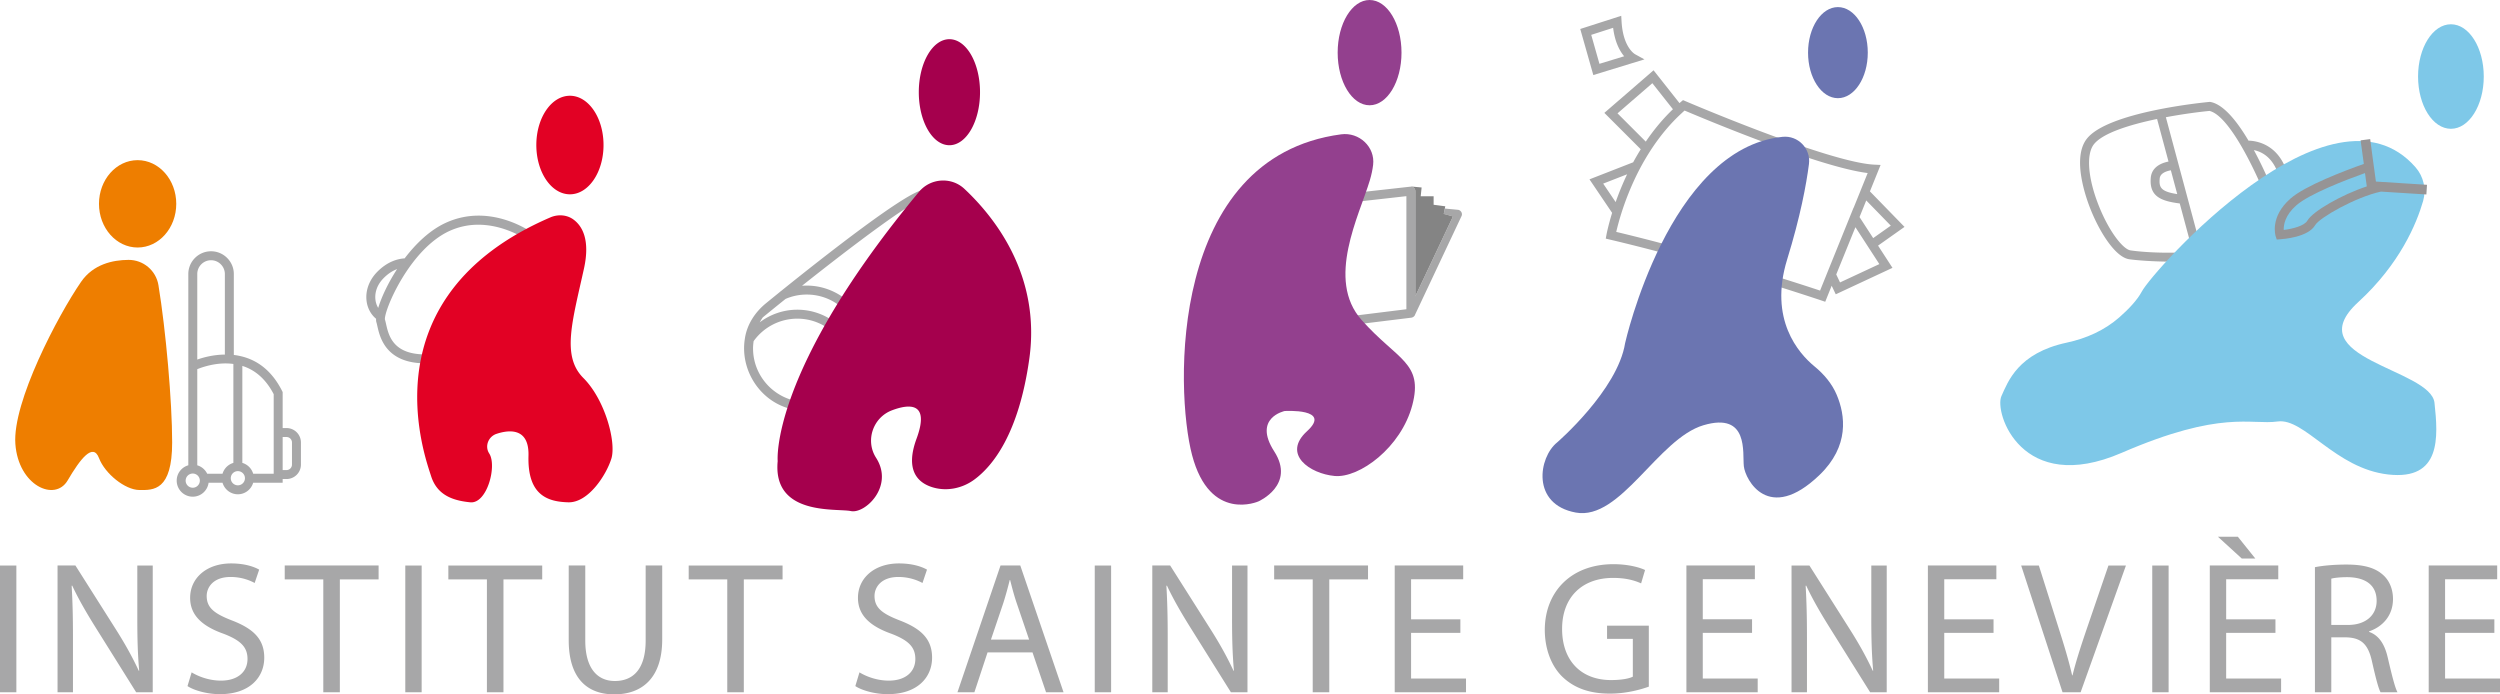
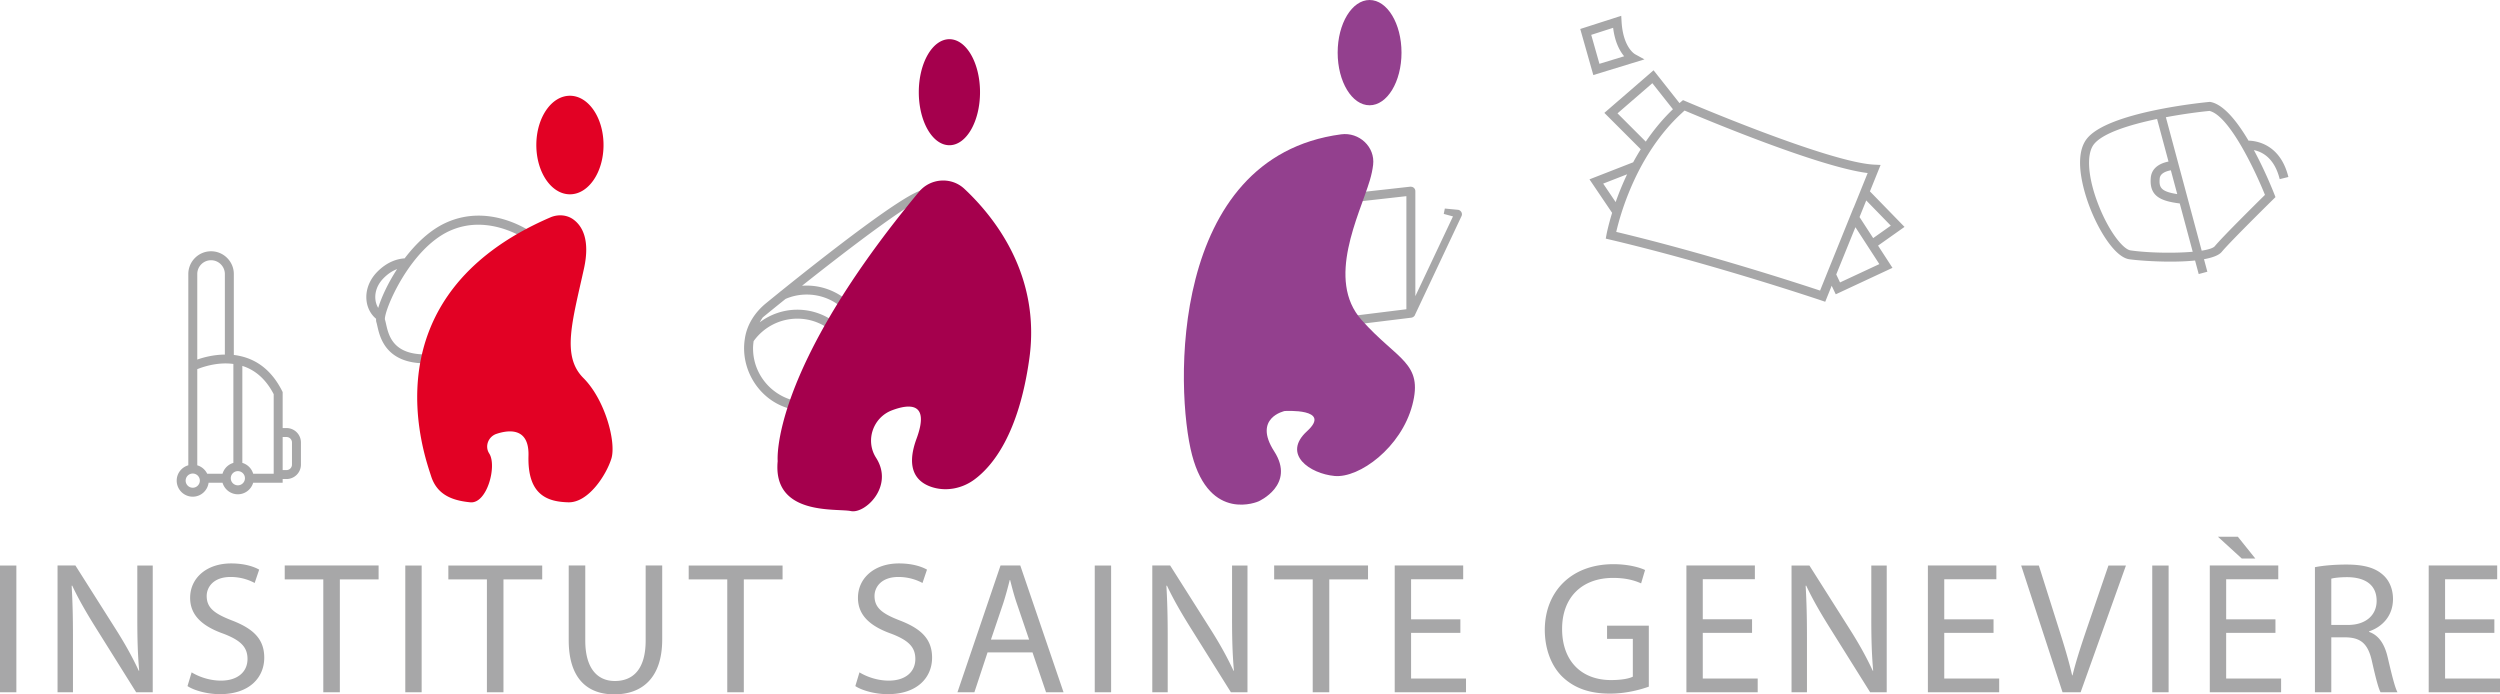
<svg xmlns="http://www.w3.org/2000/svg" viewBox="0 0 864.102 240">
  <path d="M104.015 160.589v-7.652a4.99 4.99 0 0 0-4.985-4.984h-1.332v-12.446l-.165-.327c-3.427-6.824-8.48-10.937-14.99-12.215a16.994 16.994 0 0 0-1.724-.277v-27.97c0-2.09-.82-4.062-2.31-5.555a7.811 7.811 0 0 0-5.556-2.312c-4.337 0-7.865 3.53-7.865 7.866v66.102c-2.31.671-4.014 2.783-4.014 5.307 0 3.06 2.489 5.55 5.55 5.55 2.813 0 5.119-2.114 5.475-4.833h4.813c.675 2.304 2.783 4.001 5.301 4.001s4.626-1.697 5.301-4.001h10.184v-1.27h1.332a4.99 4.99 0 0 0 4.985-4.984zm-35.83-65.872c0-2.63 2.138-4.77 4.768-4.77a4.73 4.73 0 0 1 3.364 1.406 4.735 4.735 0 0 1 1.405 3.364v27.838c-3.962.04-7.413.969-9.537 1.73V94.716zm-1.562 73.862c-1.352 0-2.453-1.101-2.453-2.453s1.101-2.453 2.453-2.453c1.352 0 2.451 1.101 2.451 2.453s-1.099 2.453-2.45 2.453zm10.29-4.833h-5.299a5.543 5.543 0 0 0-3.429-2.918V127.6c1.79-.721 6.127-2.226 10.986-1.948.459.03.968.077 1.494.143v34.197a5.533 5.533 0 0 0-3.753 3.754zm5.3 4.001a2.455 2.455 0 0 1-2.45-2.453c0-1.351 1.098-2.452 2.45-2.452s2.451 1.1 2.451 2.452c0 1.352-1.099 2.453-2.45 2.453zm12.388-4h-7.087a5.533 5.533 0 0 0-3.752-3.755v-33.519c4.573 1.433 8.215 4.708 10.839 9.773v27.5zm3.097-12.697h1.332a1.89 1.89 0 0 1 1.888 1.887v7.652a1.89 1.89 0 0 1-1.888 1.887h-1.332V151.05zm87.324-68.294l.574-1.154-1.032-.774c-.598-.449-14.85-10.924-30.41-3.848-5.52 2.509-10.386 7.187-14.29 12.321-2.536.166-6.006 1.162-9.45 4.637-2.793 2.827-4.148 6.49-3.717 10.055.306 2.54 1.534 4.75 3.29 6.183-.015.487.012.913.114 1.22.109.327.203.764.318 1.275.875 3.893 2.904 12.92 16.681 12.92.252 0 .507-.002.764-.008 15.849-.372 36.294-41.094 37.158-42.827zm-55.25 20.866c-.187-1.54-.064-4.564 2.842-7.505 1.612-1.626 3.202-2.568 4.64-3.106-3.18 4.887-5.435 9.794-6.526 13.422a7.038 7.038 0 0 1-.957-2.81zm18.02 18.864c-11.907.324-13.446-6.464-14.352-10.496-.142-.632-.266-1.17-.386-1.513-.464-2.872 8.43-24.337 22.383-30.679a23.688 23.688 0 0 1 9.886-2.124c7.58 0 13.882 3.404 16.312 4.919-6.194 12.097-22.625 39.63-33.843 39.893zm152.334-6.392c-1.929-9.963-10.98-17.324-21.129-17.381-.6-.004-1.197.015-1.786.06 17.985-14.28 38.64-29.824 42.273-30.065a1.55 1.55 0 0 0 1.442-1.648c-.057-.853-.798-1.467-1.648-1.442-5.619.372-34.144 22.76-49.44 35.075a1.53 1.53 0 0 0-.348.278 827.26 827.26 0 0 0-4.771 3.88c-3.761 3.08-6.534 7.325-7.253 12.132l-.014.1a20.905 20.905 0 0 0-.255 3.993c.295 8.695 5.87 16.659 14.045 19.634 9.73 3.54 20.014-.083 25.498-8.047 3.29-4.799 4.527-10.674 3.386-16.569zm-6.166 15.105c-3.493 4.866-9.1 7.772-15.097 7.772-10.246 0-18.58-8.335-18.58-18.58 0-.802.083-1.623.202-2.48a18.585 18.585 0 0 1 15.096-7.772c10.246 0 18.58 8.335 18.58 18.581 0 .807-.083 1.63-.2 2.48zm-18.38-24.156c-4.753 0-9.284 1.586-12.99 4.365.324-.588.674-1.16 1.058-1.703 2.44-2 5.092-4.15 7.865-6.38 2.294-1.006 4.766-1.516 7.35-1.516 10.247 0 18.581 8.335 18.581 18.581 0 1.487-.224 2.94-.566 4.36-1.872-10.06-10.701-17.707-21.297-17.707zm183.86 5.76c.28.248.62.371.96.371.094 0 .156 0 .218-.03l27.22-3.345c.063 0 .125-.031.187-.062.062 0 .093 0 .124-.031.124-.031.217-.093.34-.155l.031-.03c.093-.063.186-.156.279-.249.155-.154.248-.31.31-.526l16.041-34.034a1.462 1.462 0 0 0-.062-1.425 1.565 1.565 0 0 0-1.176-.774l-4.522-.434-.371 1.858 3.19.867-13.007 27.562V66.071c0-.433-.186-.867-.527-1.146a1.385 1.385 0 0 0-.96-.371c-.093-.031-.155-.031-.248-.031l-29.946 3.344c-.805.093-1.425.837-1.363 1.642l2.725 42.21c0 .433.217.805.558 1.084zm26.076-44.936l.589-.062v39.083l-24.249 3.004-2.508-39.083 26.168-2.942zm160.806-1.719l3.692-9.137-2.18-.105c-15.763-.751-64.747-21.714-65.24-21.926l-.873-.375-.73.61c-.162.135-.32.288-.483.428l-8.968-11.349-17.005 14.722 12.577 12.577a85.684 85.684 0 0 0-2.622 4.505l-15.1 5.89 7.826 11.585c-1.36 4.444-1.908 7.325-1.933 7.452l-.269 1.451 1.437.34c35.529 8.37 72.665 20.892 73.037 21.018l1.387.469 2.23-5.541 1.405 2.964 19.608-9.146-4.985-7.683 9.145-6.469-11.956-12.28zM559.077 39.18l12.043-10.424 7.113 9.002c-3.38 3.23-6.524 6.983-9.384 11.194l-9.772-9.772zm-4.95 24.285l8.27-3.225a100.05 100.05 0 0 0-3.959 9.61l-4.312-6.385zm77.171 31.487l.001.003-2.207 5.482c-6.985-2.317-39.13-12.814-70.453-20.285a86.696 86.696 0 0 1 1.75-6.37c1.177-3.745 3.268-9.512 6.548-15.717a83.745 83.745 0 0 1 3.434-5.864c3.275-5.082 6.971-9.512 11.003-13.184.294-.28.59-.549.887-.81 6.664 2.832 46.44 19.521 63.281 21.603l-2.469 6.116.004.001-2.403 5.93-.022-.033-9.354 23.128zm18.28-3.671l-13.59 6.339-1.309-2.764 6.12-15.08.007.002.503-1.243 8.27 12.746zm-2.131-8.982l-4.719-7.275 2.321-5.742 8.484 8.712-6.086 4.305zm-79.058-61.77l-3.213-1.767c-.171-.094-4.181-2.398-4.696-11.302l-.115-1.997-14.167 4.554 4.517 15.926 17.674-5.415zM557.565 9.615c.617 5.034 2.34 8.084 3.812 9.833l-8.545 2.61-2.838-10.01 7.57-2.433zm219.612 38.996c-3.883-6.55-8.56-12.497-13.112-13.358l-.215-.04-.214.019c-1.43.133-35.076 3.361-42.373 12.77-5.187 6.69-.24 20.471 1.4 24.536 3.23 8.005 8.589 16.388 13.28 17.069 2.413.35 8.225.824 14.28.824 2.887 0 5.824-.11 8.48-.39l1.258 4.684 2.988-.801-1.162-4.33c2.864-.523 5.133-1.323 6.14-2.543 2.897-3.51 17.692-18.058 17.84-18.204l.73-.716-.373-.95c-.567-1.458-3.307-8.307-7.096-15.298 2.798.564 7.107 2.652 8.926 10.036l3.006-.74c-2.762-11.232-10.845-12.487-13.783-12.568zM736.39 86.544c-2.474-.36-7.21-6.13-10.854-15.164-3.844-9.523-4.558-17.955-1.824-21.48 3.041-3.921 12.512-6.83 21.86-8.778l3.95 14.712c-4.66.966-5.938 3.498-6.125 5.584-.534 6.235 3.113 8.049 10.013 8.903l4.482 16.696c-6.565.587-15.75.363-21.502-.473zm13.943-27.688l2.209 8.23c-5.77-.881-6.32-2.37-6.06-5.397.129-1.445 1.47-2.373 3.85-2.833zm32.531 8.504c-3.079 3.034-14.674 14.508-17.326 17.72-.561.68-2.239 1.192-4.545 1.559l-12.379-46.12c5.955-1.12 11.567-1.845 15.073-2.18 6.847 1.625 15.796 20.62 19.177 29.02zM0 239.283h5.657V195.46H0v43.824zm47.46-25.488c0 6.825.13 12.16.65 18.01l-.13.066c-2.08-4.488-4.617-9.103-7.868-14.238l-14.044-22.174H19.89v43.824h5.331v-18.726c0-7.282-.13-12.548-.455-18.076l.195-.067c2.211 4.748 5.137 9.757 8.193 14.632l13.915 22.237h5.722V195.46H47.46v18.336zm32.694.65c-6.047-2.34-8.713-4.355-8.713-8.453 0-2.99 2.276-6.566 8.258-6.566 3.966 0 6.892 1.3 8.322 2.081l1.56-4.618c-1.95-1.104-5.2-2.144-9.687-2.144-8.518 0-14.175 5.069-14.175 11.897 0 6.176 4.421 9.884 11.574 12.418 5.917 2.277 8.258 4.618 8.258 8.716 0 4.421-3.382 7.476-9.169 7.476-3.9 0-7.607-1.3-10.143-2.861l-1.43 4.748c2.34 1.56 6.957 2.794 11.183 2.794 10.339 0 15.345-5.852 15.345-12.614 0-6.438-3.77-10.013-11.183-12.874zm18.26-14.175h13.33v39.013h5.722V200.27h13.394v-4.811H98.414v4.811zm41.67 39.013h5.657V195.46h-5.657v43.824zm14.884-39.013h13.33v39.013h5.722V200.27h13.394v-4.811h-32.446v4.811zm68.199 21.13c0 9.69-4.161 13.982-10.664 13.982-5.852 0-10.208-4.161-10.208-13.981v-25.942h-5.722v25.815c0 13.588 6.762 18.726 15.735 18.726 9.493 0 16.58-5.528 16.58-18.986v-25.555h-5.721V221.4zm14.876-21.13h13.33v39.013h5.722V200.27h13.394v-4.811h-32.446v4.811zm72.94 14.175c-6.047-2.34-8.713-4.355-8.713-8.453 0-2.99 2.275-6.566 8.257-6.566 3.967 0 6.893 1.3 8.323 2.081l1.56-4.618c-1.95-1.104-5.201-2.144-9.687-2.144-8.518 0-14.175 5.069-14.175 11.897 0 6.176 4.421 9.884 11.574 12.418 5.917 2.277 8.257 4.618 8.257 8.716 0 4.421-3.38 7.476-9.168 7.476-3.9 0-7.607-1.3-10.143-2.861l-1.43 4.748c2.34 1.56 6.957 2.794 11.183 2.794 10.339 0 15.345-5.852 15.345-12.614 0-6.438-3.77-10.013-11.183-12.874zm34.84-18.986l-14.89 43.824h5.853l4.551-13.784h15.54l4.682 13.784h6.047l-14.955-43.824h-6.827zm-3.315 25.618l4.291-12.68c.845-2.665 1.56-5.33 2.21-7.93h.13c.651 2.534 1.301 5.135 2.277 7.996l4.291 12.614h-13.2zm35.881 18.206h5.657V195.46h-5.657v43.824zm47.46-25.488c0 6.825.13 12.16.65 18.01l-.13.066c-2.08-4.488-4.616-9.103-7.868-14.238l-14.044-22.174h-6.177v43.824h5.331v-18.726c0-7.282-.13-12.548-.455-18.076l.195-.067c2.211 4.748 5.137 9.757 8.193 14.632l13.915 22.237h5.722V195.46h-5.332v18.336zM440.4 200.27h13.33v39.013h5.722V200.27h13.394v-4.811H440.4v4.811zm47.327 18.466h17.036v-4.681h-17.036v-13.848h18.011v-4.748H482.07v43.824h24.643v-4.745h-18.986v-15.802zm67.738 2.081h8.908v13.068c-1.3.653-3.837 1.173-7.543 1.173-10.208 0-16.906-6.568-16.906-17.686 0-10.99 6.958-17.622 17.621-17.622 4.422 0 7.348.844 9.689 1.884l1.365-4.615c-1.886-.91-5.852-2.014-10.924-2.014-14.695 0-23.668 9.557-23.733 22.628 0 6.825 2.341 12.677 6.112 16.318 4.292 4.095 9.754 5.789 16.386 5.789 5.917 0 10.924-1.497 13.46-2.407v-21.067h-14.435v4.551zm33.082-2.08h17.036v-4.682h-17.036v-13.848h18.011v-4.748H582.89v43.824h24.643v-4.745h-18.986v-15.802zm58.25-4.942c0 6.825.13 12.16.65 18.01l-.13.066c-2.08-4.488-4.616-9.103-7.867-14.238l-14.045-22.174h-6.177v43.824h5.332v-18.726c0-7.282-.13-12.548-.455-18.076l.195-.067c2.21 4.748 5.137 9.757 8.193 14.632l13.914 22.237h5.722V195.46h-5.331v18.336zm25.215 4.941h17.036v-4.681h-17.036v-13.848h18.013v-4.748h-23.67v43.824H691v-4.745h-18.987v-15.802zm49.341-1.624c-1.95 5.722-3.77 11.248-5.005 16.32h-.133c-1.167-5.136-2.794-10.47-4.681-16.386l-6.826-21.587h-6.112l14.305 43.824h6.242l15.671-43.824h-6.048l-7.413 21.653zm22.552 22.171h5.656V195.46h-5.656v43.824zm29.578-53.774h-6.89l8.257 7.542h4.681l-6.048-7.542zm-4.029 33.227h17.033v-4.681h-17.033v-13.848h18.01v-4.748h-23.668v43.824h24.645v-4.745h-18.987v-15.802zm49.405-.323v-.197c4.615-1.56 8.256-5.398 8.256-11.184 0-3.38-1.234-6.372-3.445-8.322-2.73-2.471-6.632-3.578-12.68-3.578-3.902 0-7.996.327-10.857.913v43.238h5.655v-18.986h5.335c5.135.196 7.476 2.47 8.776 8.52 1.234 5.461 2.21 9.23 2.928 10.466h5.849c-.908-1.69-1.948-5.918-3.382-12.027-1.04-4.555-3.054-7.676-6.435-8.843zm-7.283-2.408h-5.788V200.01c.913-.26 2.86-.52 5.595-.52 5.982.063 10.077 2.537 10.077 8.193 0 5.008-3.835 8.322-9.884 8.322zm33.54 18.533v-15.802h17.038v-4.681h-17.038v-13.848h18.012v-4.748H839.46v43.824h24.642v-4.745h-18.986z" fill="#a7a7a8" />
-   <path d="M44.396 89.828c-5.465.034-12.192 1.518-16.378 7.594-8 11.613-23.742 41.55-22.71 56.001 1.032 14.452 13.678 20.13 18.065 12.646 4.387-7.484 8.774-13.162 10.84-7.742s9.032 10.988 13.935 11.042 11.355.313 11.355-16.462c0-14.127-2.196-38.871-4.74-54.345-.832-5.065-5.235-8.767-10.367-8.734zm3.171-4.277c7.376 0 13.355-6.76 13.355-15.098s-5.979-15.097-13.355-15.097-13.355 6.76-13.355 15.097 5.98 15.098 13.355 15.098z" fill="#ee7e00" />
  <path d="M196.99 67.163c6.414 0 11.614-7.626 11.614-17.033s-5.2-17.032-11.614-17.032c-6.413 0-11.613 7.625-11.613 17.032s5.2 17.033 11.613 17.033zm4.646 63.485c-7.549-7.548-3.871-19.355.193-37.742 2.236-10.114-.623-14.84-3.648-17.046-2.274-1.659-5.354-1.839-7.94-.724-63.87 27.535-43.35 82.708-41.252 89.384 2.13 6.775 7.742 8.517 13.549 9.1 5.806.584 9.29-12.584 6.58-16.842a14.731 14.731 0 0 1-.08-.127c-1.542-2.492-.213-5.765 2.568-6.692 3.988-1.33 11.344-2.442 11.061 7.593-.387 13.743 6.775 15.872 13.743 16.065 6.968.194 13.161-9.484 14.903-15.097 1.742-5.613-2.129-20.323-9.677-27.872z" fill="#e20124" />
  <path d="M328.155 50.195c5.844 0 10.58-8.204 10.58-18.323 0-10.12-4.736-18.323-10.58-18.323s-10.581 8.203-10.581 18.323c0 10.12 4.737 18.323 10.581 18.323zm5.176 15.079c-4.522-4.236-11.735-3.727-15.695 1.037-51.686 62.184-48.837 93.048-48.837 93.048-1.807 19.097 20.387 16.258 25.29 17.29 4.904 1.033 14.969-8.516 8.775-18.322a23.877 23.877 0 0 1-.182-.293c-3.624-5.905-.875-13.751 5.604-16.206 5.713-2.165 13.275-3.133 8.514 9.789-3.974 10.787.326 15.017 5.002 16.64 5.013 1.739 10.627.68 14.908-2.454 6.403-4.688 15.41-15.779 19.058-41.768 4.036-28.757-11.853-48.847-22.437-58.761z" fill="#a5004d" />
-   <path d="M489.202 102.366V66.071c0-.433-.186-.867-.527-1.146a1.385 1.385 0 0 0-.96-.371l.062-.093 3.592.34-.31 3.035h4.46v2.942l4.026.527-.155.774-.371 1.858 3.19.867-13.007 27.562z" fill="#848484" />
  <g fill="#93408e">
    <ellipse cx="473.384" cy="18.194" rx="11.033" ry="18.194" />
    <path d="M470.61 110.583c-12.387-13.935-.774-36.13 2.839-48.19.602-2.01.968-3.811 1.159-5.417.74-6.215-4.845-11.374-11.05-10.549-59.6 7.922-57.452 88.413-51.53 110.867 6.194 23.485 22.968 16 22.968 16s12.904-5.677 5.42-17.29 3.613-13.936 3.613-13.936 16.516-1.032 7.742 6.968c-8.774 8 1.032 14.71 9.549 15.484 8.516.774 22.968-9.806 26.839-24.517s-5.161-15.484-17.549-29.42z" />
  </g>
-   <path d="M847.136 8.387c-6.271 0-11.355 8.088-11.355 18.065 0 9.977 5.084 18.065 11.355 18.065 6.271 0 11.355-8.088 11.355-18.065 0-9.977-5.084-18.065-11.355-18.065zm-32.001 96.003c14.379-13.167 20.152-27.147 22.394-34.915 1.17-4.053.17-8.455-2.603-11.634-29.162-33.426-90.691 35.547-94.632 42.936-1.597 2.996-4.625 6.146-7.737 8.883-5.139 4.52-11.48 7.333-18.174 8.762-16.904 3.61-20.348 13.517-22.606 18.485-2.58 5.677 6.968 34.581 41.55 19.613 34.581-14.968 44.646-9.549 53.936-10.839 9.29-1.29 19.872 16.258 38.216 18.323 18.344 2.065 17.27-12.904 15.98-24.775-1.291-11.871-47.744-15.226-26.324-34.84z" fill="#7ec8e8" />
-   <path d="M830.072 63.315l-6.348-.402-2.509-.155-.557-4.088-.434-3.128-.99-7.463-3.315.433 1.115 8.145c-6.565 2.322-20.315 7.525-25.363 11.985-7.153 6.286-5.203 12.728-5.11 13.006l.372 1.146 1.208-.093c.96-.062 9.662-.68 12.077-4.893 1.487-2.57 14.06-9.724 22.731-11.582l15.701.991.217-3.344-8.795-.558zM797.524 76.26c-1.022 1.796-5.11 2.849-8.175 3.22-.062-1.734.433-5.078 4.366-8.516 4.49-3.933 17.126-8.795 23.722-11.148l.62 4.614c-8.579 2.818-18.706 8.61-20.533 11.83z" fill="#969495" />
-   <path d="M635.26 2.452c-5.702 0-10.323 7.048-10.323 15.742s4.621 15.742 10.322 15.742 10.323-7.048 10.323-15.742-4.621-15.742-10.323-15.742zm-8.077 124.208c-5.553-4.56-15.86-16.27-9.472-36.98 4.588-14.877 6.63-25.933 7.536-32.968.689-5.338-3.75-9.958-9.105-9.421-39.368 3.942-54.433 71.293-54.433 71.293-2.58 16.258-23.484 34.323-23.484 34.323-6.452 5.161-9.033 21.42 6.451 24.259 15.485 2.839 28.388-25.55 44.13-30.195 15.743-4.645 13.42 9.549 13.936 14.194.517 4.646 8.517 19.872 26.066 3.097 10.547-10.082 8.975-20.816 6.042-27.777-1.636-3.882-4.411-7.15-7.667-9.825z" fill="#6b75b1" />
</svg>